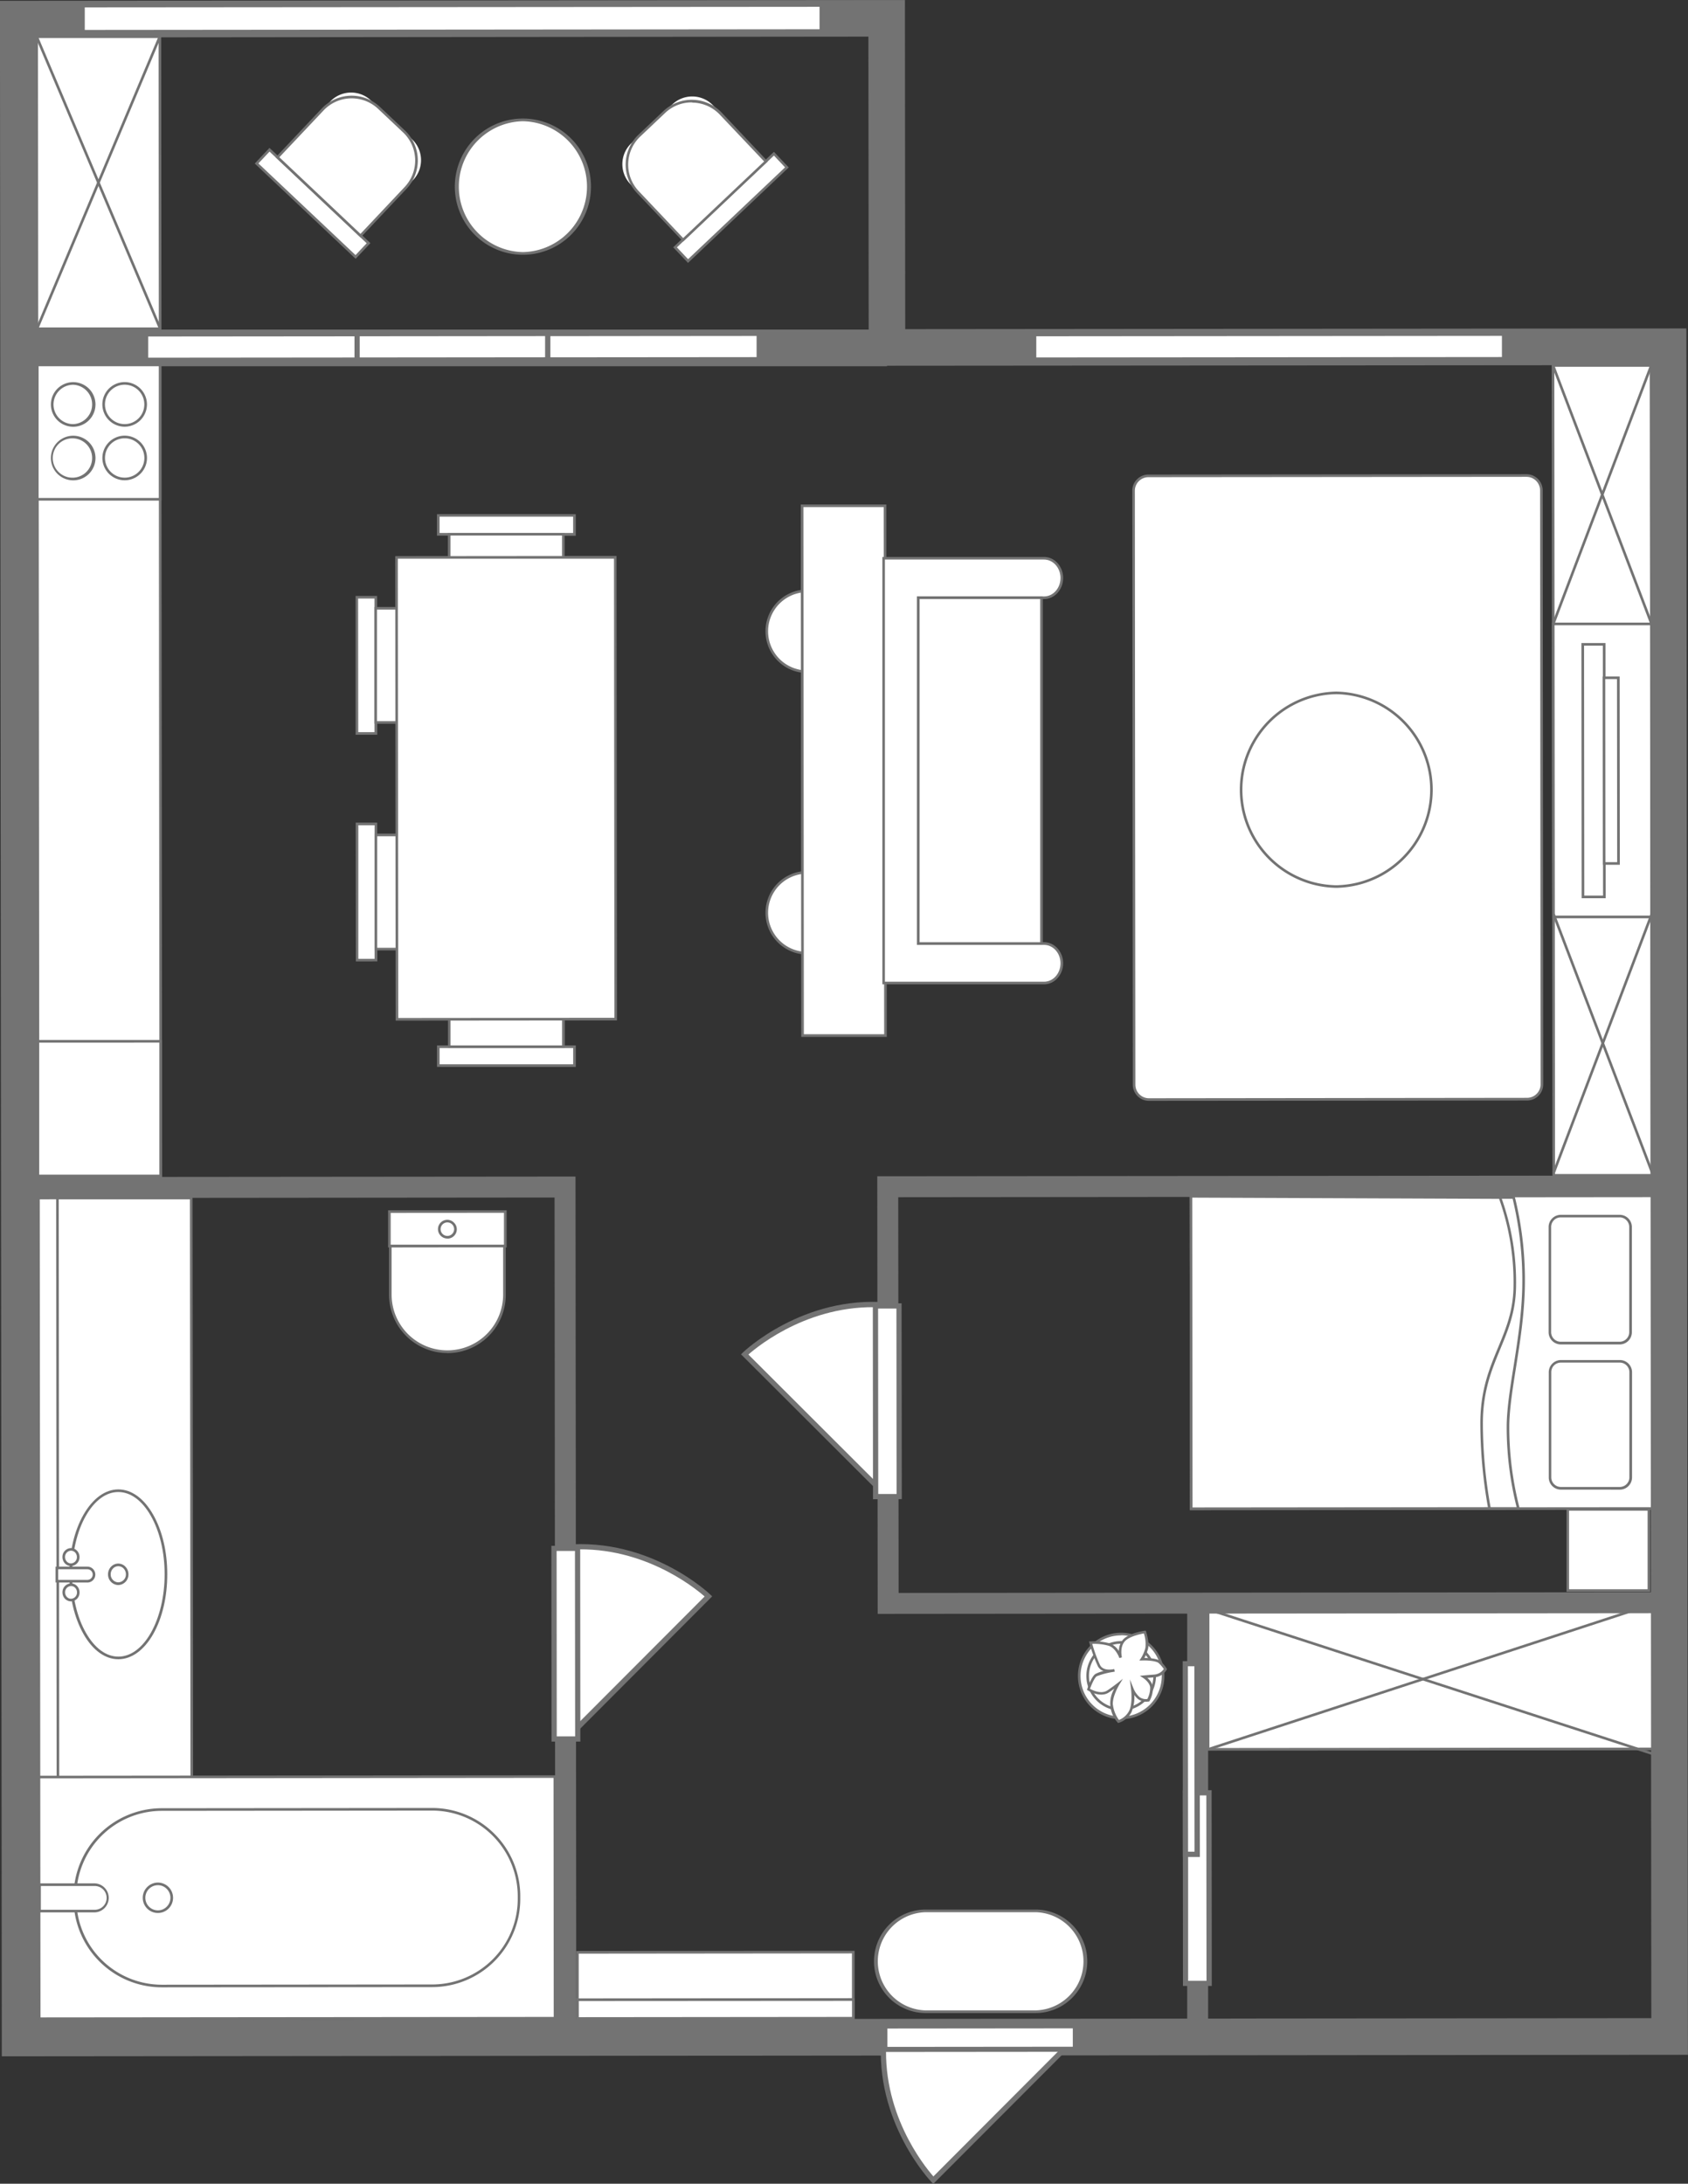
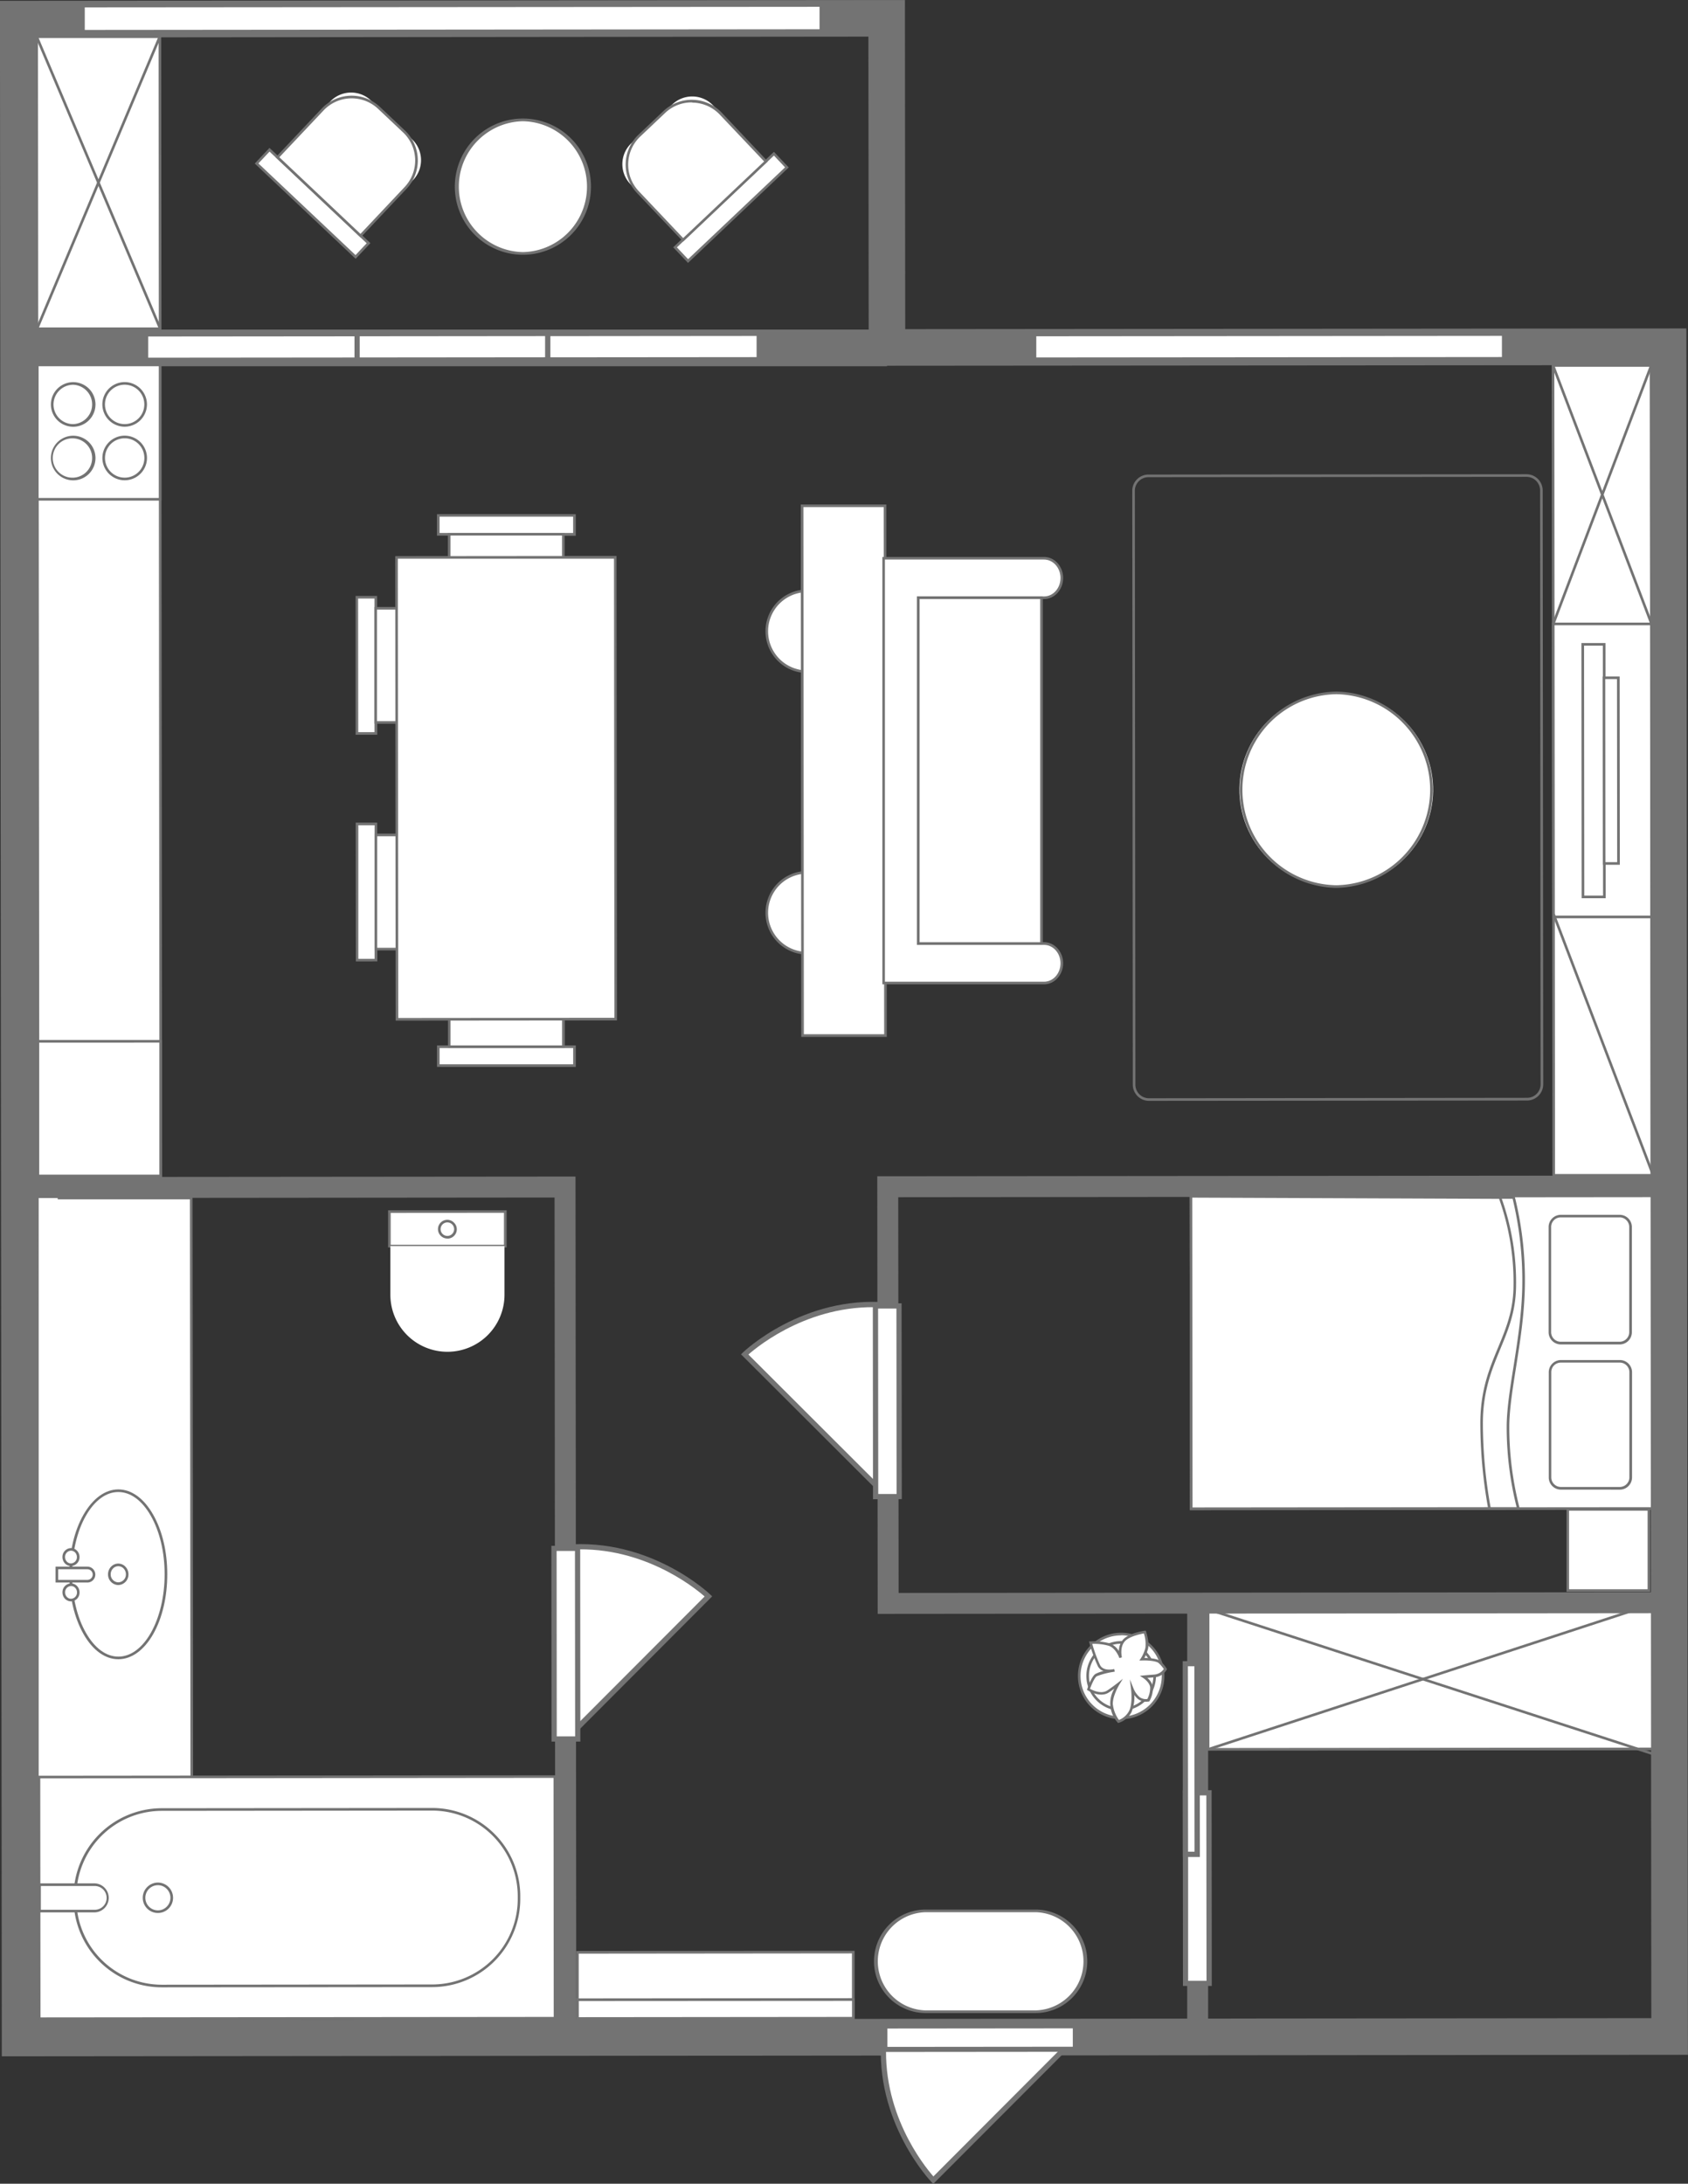
<svg xmlns="http://www.w3.org/2000/svg" data-name="Layer 1" fill="#000000" height="769.6" preserveAspectRatio="xMidYMid meet" version="1" viewBox="205.2 159.1 595.0 769.6" width="595" zoomAndPan="magnify">
  <rect x="205.2" y="159.1" width="595.0" height="769.6" fill="#333333" stroke="none" />
  <g id="change1_1">
    <path d="M627.35 413.27H912.77V447.91H627.35z" fill="#ffffff" transform="rotate(-90.05 770.081 430.593)" />
  </g>
  <g id="change2_1">
    <path d="M752.41,573.78l-.26-286.34,35.57,0L788,573.75Zm.67-285.42.25,284.5,33.72,0-.25-284.5Z" fill="#737373" />
  </g>
  <g id="change1_2">
    <path d="M718.43 413.27H821.7V447.91H718.43z" fill="#ffffff" transform="rotate(-90.05 770.081 430.593)" />
  </g>
  <g id="change2_2">
    <path d="M752.33,482.71l-.1-104.19,35.57,0,.09,104.2Zm.83-103.27.09,102.34,33.72,0-.09-102.34Z" fill="#737373" />
  </g>
  <g id="change1_3">
    <path d="M752.7,379l34.56-91.11Z" fill="#ffffff" />
  </g>
  <g id="change2_3">
    <path d="M721.26 332.96H818.7V333.88H721.26z" fill="#737373" transform="rotate(-69.23 769.985 333.423)" />
  </g>
  <g id="change1_4">
    <path d="M787.34,379,752.61,287.9Z" fill="#ffffff" />
  </g>
  <g id="change2_4">
    <path d="M769.51 284.7H770.43V382.14H769.51z" fill="#737373" transform="rotate(-20.88 769.882 333.403)" />
  </g>
  <g id="change1_5">
    <path d="M752.87,572.33l34.56-91.11Z" fill="#ffffff" />
  </g>
  <g id="change2_5">
-     <path d="M721.43 526.31H818.87V527.23H721.43z" fill="#737373" transform="rotate(-69.23 770.162 526.773)" />
+     <path d="M721.43 526.31V527.23H721.43z" fill="#737373" transform="rotate(-69.23 770.162 526.773)" />
  </g>
  <g id="change1_6">
    <path d="M787.51,572.3l-34.72-91Z" fill="#ffffff" />
  </g>
  <g id="change2_6">
    <path d="M769.69 478.05H770.61V575.49H769.69z" fill="#737373" transform="rotate(-20.88 770.063 526.724)" />
  </g>
  <g id="change1_7">
    <path d="M631.06 724.39H788.19V775.54H631.06z" fill="#ffffff" />
  </g>
  <g id="change2_7">
    <path d="M630.62,776.07l0-52.07,158.06-.14,0,52.07Zm.88-51.15,0,50.22L787.75,775l0-50.22Z" fill="#737373" />
  </g>
  <g id="change1_8">
    <path d="M631.08,775.61l157.09-51.29Z" fill="#ffffff" />
  </g>
  <g id="change2_8">
    <path d="M627 749.5H792.25V750.42H627z" fill="#737373" transform="rotate(-18.1 709.525 749.88)" />
  </g>
  <g id="change1_9">
    <path d="M788.21,775.46,631,724.46Z" fill="#ffffff" />
  </g>
  <g id="change2_9">
    <path d="M709.16 667.34H710.08V832.59H709.16z" fill="#737373" transform="rotate(-72 710.938 750.84)" />
  </g>
  <g id="change1_10">
    <path d="M218.84 581.28H272.7V785.5H218.84z" fill="#ffffff" />
  </g>
  <g id="change2_10">
    <path d="M218.47,786l-.18-205.15,54.78-.05.19,205.15Zm.74-204.23.18,203.3,52.94,0-.18-203.3Z" fill="#737373" />
  </g>
  <g id="change1_11">
    <path d="M218.84 581.3H225.53V785.52H218.84z" fill="#ffffff" />
  </g>
  <g id="change2_11">
-     <path d="M218.47,786l-.18-205.15h7.61L226.08,786Zm.74-204.23.18,203.3h5.77L225,581.76Z" fill="#737373" />
-   </g>
+     </g>
  <g id="change1_12">
    <path d="M459.54 208.18H466.19V256.17H459.54z" fill="#ffffff" transform="rotate(46.56 462.867 232.184)" />
  </g>
  <g id="change2_12">
    <path d="M447.71,251.75l-5.21-5.5L478,212.61l5.21,5.5Zm-3.91-5.47,3.94,4.16,34.18-32.36L478,213.92Z" fill="#737373" />
  </g>
  <g id="change1_13">
    <path d="M429.16,196.14h27.07a10.16,10.16,0,0,1,10.16,10.16v19.92a10.16,10.16,0,0,1-10.16,10.16H429.16a0,0,0,0,1,0,0V196.14A0,0,0,0,1,429.16,196.14Z" fill="#ffffff" transform="rotate(-133.44 447.773 216.251)" />
  </g>
  <g id="change2_13">
    <path d="M446,244.25,429.71,227.1a14.54,14.54,0,0,1,.56-20.54l8.78-8.32a14.54,14.54,0,0,1,20.54.56L475.83,216ZM449,195.19a13.53,13.53,0,0,0-9.35,3.72l-8.78,8.32a13.62,13.62,0,0,0-.52,19.24L446,243l28.55-27-15.61-16.48a13.53,13.53,0,0,0-9.51-4.25Z" fill="#737373" />
  </g>
  <g id="change1_14">
    <path d="M312.04 206.77H318.69V254.76H312.04z" fill="#ffffff" transform="rotate(133.34 315.366 230.746)" />
  </g>
  <g id="change2_14">
    <path d="M330.56,250.3,295,216.73l5.19-5.51,35.58,33.57Zm-34.28-33.61L330.52,249l3.93-4.17-34.24-32.3Z" fill="#737373" />
  </g>
  <g id="change1_15">
    <path d="M311.81,194.69h27.07A10.16,10.16,0,0,1,349,204.85v19.92a10.16,10.16,0,0,1-10.16,10.16H311.81a0,0,0,0,1,0,0V194.69a0,0,0,0,1,0,0Z" fill="#ffffff" transform="rotate(-46.66 330.455 214.817)" />
  </g>
  <g id="change2_15">
    <path d="M332.3,242.8l-29.93-28.24,16.21-17.18.33.31-.33-.31a14.54,14.54,0,0,1,20.54-.6l8.79,8.3a14.52,14.52,0,0,1,.6,20.54Zm-28.63-28.28,28.59,27L347.84,225a13.62,13.62,0,0,0-.56-19.24l-8.8-8.3a13.61,13.61,0,0,0-19.23.56Z" fill="#737373" />
  </g>
  <g id="change1_16">
    <path d="M380.37 507.3H387.02V555.29H380.37z" fill="#ffffff" transform="rotate(89.95 383.696 531.28)" />
  </g>
  <g id="change2_16">
    <path d="M359.24,535.1v-7.57l48.92,0v7.58Zm.92-6.65v5.73l47.07,0v-5.73Z" fill="#737373" />
  </g>
  <g id="change1_17">
    <path d="M365.06 489.24H402.29V529.47H365.06z" fill="#ffffff" transform="rotate(-90.05 383.69 509.355)" />
  </g>
  <g id="change2_17">
    <path d="M363.12,528.45l0-38.15,41.16,0,0,38.15Zm.89-37.23,0,36.3,39.31,0,0-36.31Z" fill="#737373" />
  </g>
  <g id="change1_18">
    <path d="M380.37 320.12H387.02V368.11H380.37z" fill="#ffffff" transform="rotate(-89.95 383.683 344.118)" />
  </g>
  <g id="change2_18">
    <path d="M408.15,347.93l-48.92-.05v-7.57l48.92,0Zm-48-1,47.07,0v-5.73l-47.07,0Z" fill="#737373" />
  </g>
  <g id="change1_19">
    <path d="M365.06 345.94H402.29V386.17H365.06z" fill="#ffffff" transform="rotate(90.05 383.677 366.068)" />
  </g>
  <g id="change2_19">
    <path d="M404.24,385.15l-41.16,0,0-38.15,41.15,0Zm-40.23-1,39.3,0,0-36.31-39.31,0Z" fill="#737373" />
  </g>
  <g id="change1_20">
    <path d="M330.99 369.59H337.64V417.58H330.99z" fill="#ffffff" transform="rotate(179.95 334.323 393.586)" />
  </g>
  <g id="change2_20">
    <path d="M330.55,418.05l0-48.92h7.57l.05,48.91Zm.88-48,.05,47.07h5.72l0-47.07Z" fill="#737373" />
  </g>
  <g id="change1_21">
    <path d="M337.64 373.45H374.87V413.68H337.64z" fill="#ffffff" />
  </g>
  <g id="change2_21">
    <path d="M337.2,414.16l0-41.15,38.16,0,0,41.16Zm.89-40.23,0,39.31,36.31,0,0-39.31Z" fill="#737373" />
  </g>
  <g id="change1_22">
    <path d="M331.07 449.48H337.72V497.47H331.07z" fill="#ffffff" transform="rotate(179.95 334.393 473.471)" />
  </g>
  <g id="change2_22">
    <path d="M330.63,497.94,330.58,449h7.57l.05,48.92Zm.88-48,0,47.07h5.73l0-47.07Z" fill="#737373" />
  </g>
  <g id="change1_23">
    <path d="M337.72 453.34H374.95V493.57H337.72z" fill="#ffffff" />
  </g>
  <g id="change2_23">
    <path d="M337.27,494.05l0-41.16,38.15,0,0,41.15Zm.89-40.23,0,39.3,36.3,0,0-39.31Z" fill="#737373" />
  </g>
  <g id="change1_24">
-     <path d="M604.77,332.06,605,541.37a5.25,5.25,0,0,0,5.25,5.24l133.25-.12a5.26,5.26,0,0,0,5.25-5.25l-.19-209.31a5.25,5.25,0,0,0-5.25-5.24L610,326.81A5.25,5.25,0,0,0,604.77,332.06Z" fill="#ffffff" />
-   </g>
+     </g>
  <g id="change2_24">
    <path d="M610.21,547.07a5.71,5.71,0,0,1-5.71-5.7l-.19-209.31a5.7,5.7,0,0,1,5.7-5.71l133.26-.12h0a5.71,5.71,0,0,1,5.71,5.7l.19,209.31a5.72,5.72,0,0,1-5.7,5.71l-133.26.12ZM743.27,327.15h0L610,327.27a4.8,4.8,0,0,0-4.78,4.79l.19,209.31a4.79,4.79,0,0,0,4.79,4.78h0L743.46,546a4.76,4.76,0,0,0,3.39-1.41,4.7,4.7,0,0,0,1.39-3.38l-.18-209.31A4.79,4.79,0,0,0,743.27,327.15Z" fill="#737373" />
  </g>
  <g id="change1_25">
    <circle cx="489.75" cy="480.78" fill="#ffffff" r="14.26" transform="rotate(-52.47 489.74 480.776)" />
  </g>
  <g id="change2_25">
    <path d="M489.75,495.5a14.72,14.72,0,1,1,14.72-14.72A14.74,14.74,0,0,1,489.75,495.5Zm0-28.52a13.8,13.8,0,1,0,13.79,13.8A13.81,13.81,0,0,0,489.75,467Z" fill="#737373" />
  </g>
  <g id="change1_26">
    <circle cx="489.75" cy="381.58" fill="#ffffff" r="14.26" />
  </g>
  <g id="change2_26">
    <path d="M489.75,396.29a14.72,14.72,0,1,1,14.72-14.71A14.73,14.73,0,0,1,489.75,396.29Zm0-28.51a13.8,13.8,0,1,0,13.79,13.8A13.81,13.81,0,0,0,489.75,367.78Z" fill="#737373" />
  </g>
  <g id="change1_27">
    <path d="M409.27 416.08H595.98V445.31H409.27z" fill="#ffffff" transform="rotate(-90.05 502.638 430.687)" />
  </g>
  <g id="change2_27">
    <path d="M487.63,524.52l-.17-187.63,30.15,0,.17,187.63Zm.76-186.71.16,185.78,28.31,0-.17-185.79Z" fill="#737373" />
  </g>
  <g id="change1_28">
    <path d="M722.41 426.91H811.41V434.46H722.41z" fill="#ffffff" transform="rotate(-90.05 766.933 430.682)" />
  </g>
  <g id="change2_28">
    <path d="M762.71,475.65l-.08-89.92h8.48l.08,89.93Zm.85-89,.08,88.08h6.62l-.08-88.08Z" fill="#737373" />
  </g>
  <g id="change1_29">
    <path d="M740.41 428.15H805.86V433.21H740.41z" fill="#ffffff" transform="rotate(-90.05 773.15 430.675)" />
  </g>
  <g id="change2_29">
    <path d="M770.17,463.87l-.06-66.37h6l.06,66.36Zm.86-65.45.06,64.52h4.14l-.06-64.52Z" fill="#737373" />
  </g>
  <g id="change1_30">
    <path d="M625.04 580.61H787.82V690.79H625.04z" fill="#ffffff" />
  </g>
  <g id="change2_30">
    <path d="M624.63,691.33l-.1-111.11,163.7-.14.1,111.1Zm.82-110.18.1,109.25,161.86-.14L787.31,581Z" fill="#737373" />
  </g>
  <g id="change1_31">
    <rect fill="#ffffff" height="44.75" rx="2.77" width="28.44" x="751.56" y="638.86" />
  </g>
  <g id="change2_31">
    <path d="M755.42,684.08a4.28,4.28,0,0,1-4.3-4.29l0-37.08a4.3,4.3,0,0,1,4.3-4.3l20.76,0h0a4.3,4.3,0,0,1,4.3,4.29l0,37.08a4.32,4.32,0,0,1-4.3,4.31Zm20.72-44.77-20.76,0a3.36,3.36,0,0,0-3.37,3.38l0,37.08a3.38,3.38,0,0,0,3.38,3.37h0l20.76,0a3.38,3.38,0,0,0,3.38-3.38l0-37.07a3.38,3.38,0,0,0-3.38-3.38Z" fill="#737373" />
  </g>
  <g id="change1_32">
    <rect fill="#ffffff" height="44.75" rx="2.77" width="28.44" x="751.51" y="587.68" />
  </g>
  <g id="change2_32">
    <path d="M755.37,632.91a4.31,4.31,0,0,1-4.3-4.3l0-37.08a4.3,4.3,0,0,1,4.29-4.3l20.76,0h0a4.3,4.3,0,0,1,4.3,4.3l0,37.07a4.3,4.3,0,0,1-4.29,4.31l-20.77,0Zm20.73-44.78-20.77,0a3.38,3.38,0,0,0-3.37,3.38l0,37.08a3.38,3.38,0,0,0,3.38,3.37h0l20.77,0a3.38,3.38,0,0,0,3.37-3.38l0-37.07a3.39,3.39,0,0,0-1-2.39,3.32,3.32,0,0,0-2.38-1Z" fill="#737373" />
  </g>
  <g id="change1_33">
    <path d="M736.75,661.13a113.1,113.1,0,0,0,3.65,29.58l-115.31.11L625,580.68l113.76.45a121,121,0,0,1,3.47,32.32C741.72,631.53,737,648.16,736.75,661.13Z" fill="#ffffff" />
  </g>
  <g id="change2_33">
    <path d="M624.63,691.28l-.1-111.06,114.57.45.09.34a122.34,122.34,0,0,1,3.49,32.46c-.27,9.7-1.77,19.16-3.09,27.5-1.16,7.29-2.25,14.17-2.38,20.17h0a113.92,113.92,0,0,0,3.63,29.45l.17.59Zm.82-110.14.1,109.22,114.24-.11a115.47,115.47,0,0,1-3.5-29.13c.13-6.06,1.22-13,2.39-20.29,1.31-8.32,2.81-17.74,3.08-27.39a123,123,0,0,0-3.37-31.85Z" fill="#737373" />
  </g>
  <g id="change1_34">
    <path d="M727.44,660.73a166.59,166.59,0,0,0,2.79,30l-105.14.1L625,580.71l108.93.43a86.78,86.78,0,0,1,5.2,32C738.62,631.23,727.42,639,727.44,660.73Z" fill="#ffffff" />
  </g>
  <g id="change2_34">
    <path d="M624.63,691.28l-.1-111,109.7.44.12.28a88.27,88.27,0,0,1,5.23,32.2c-.24,8.55-2.8,14.73-5.52,21.28-3,7.29-6.17,14.83-6.16,26.29a167.46,167.46,0,0,0,2.78,29.9l.11.55Zm.82-110.11.1,109.19,104.12-.1A169.52,169.52,0,0,1,727,660.73h0c0-11.64,3.16-19.27,6.22-26.65,2.69-6.46,5.23-12.56,5.46-20.94a87.62,87.62,0,0,0-5.06-31.54Z" fill="#737373" />
  </g>
  <g id="change1_35">
    <circle cx="676.22" cy="437.4" fill="#ffffff" r="34.13" transform="rotate(-21.99 676.274 437.42)" />
  </g>
  <g id="change2_35">
    <path d="M676.22,472a34.59,34.59,0,0,1,0-69.17h0a34.59,34.59,0,0,1,0,69.17Zm0-68.25h0a33.67,33.67,0,0,0,0,67.33h0a33.67,33.67,0,0,0,0-67.33Z" fill="#737373" />
  </g>
  <g id="change1_36">
    <path d="M302.22 398.36H465V475.47H302.22z" fill="#ffffff" transform="rotate(-90.05 383.622 436.917)" />
  </g>
  <g id="change2_36">
    <path d="M344.66,518.8l-.14-163.7,78-.07.15,163.7ZM345.44,356l.15,161.86,76.19-.07L421.63,356Z" fill="#737373" />
  </g>
  <g id="change1_37">
    <circle cx="389.52" cy="224.89" fill="#ffffff" r="23.53" transform="rotate(-77.07 389.545 224.882)" />
  </g>
  <g id="change2_37">
    <path d="M389.52,248.88a24,24,0,0,1,0-48h0a24,24,0,0,1,0,48Zm0-47.06h0a23.07,23.07,0,0,0,0,46.13h0a23.07,23.07,0,0,0,0-46.13Z" fill="#737373" />
  </g>
  <g id="change1_38">
    <path d="M218.17 172.02H261.6V274.92H218.17z" fill="#ffffff" />
  </g>
  <g id="change2_38">
    <path d="M217.75,275.4l-.09-103.82,44.35,0,.1,103.82Zm.83-102.9.09,102,42.51,0-.09-102Z" fill="#737373" />
  </g>
  <g id="change2_39">
    <path d="M184.04 223.01H295.73V223.93H184.04z" fill="#737373" transform="rotate(-67.19 239.903 223.475)" />
  </g>
  <g id="change2_40">
    <path d="M239.42 167.63H240.34V279.32H239.42z" fill="#737373" transform="rotate(-22.94 239.834 223.435)" />
  </g>
  <g id="change1_39">
    <path d="M218.97 785.29H400.81V870.45H218.97z" fill="#ffffff" />
  </g>
  <g id="change2_41">
    <path d="M218.55,871l-.08-86.08,182.76-.17.08,86.09Zm.84-85.16.08,84.24,180.91-.17-.07-84.24Z" fill="#737373" />
  </g>
  <g id="change1_40">
    <rect fill="#ffffff" height="62.2" rx="22.13" width="156.55" x="231.61" y="796.77" />
  </g>
  <g id="change2_42">
    <path d="M262.26,859.48a31.1,31.1,0,0,1-31.11-31.08v-.91a31.1,31.1,0,0,1,31.08-31.13l95.26-.09v0h0a31.1,31.1,0,0,1,31.1,31.08v.91a31.1,31.1,0,0,1-31.08,31.14l-95.25.08Zm95.26-62.29h0l-95.26.09a30.18,30.18,0,0,0-30.15,30.21v.91a30.18,30.18,0,0,0,30.18,30.16h0l95.25-.09a30.18,30.18,0,0,0,30.16-30.21v-.91A30.22,30.22,0,0,0,357.52,797.19Z" fill="#737373" />
  </g>
  <g id="change1_41">
    <path d="M265.74,827.92a4.89,4.89,0,1,1-4.89-4.9A4.89,4.89,0,0,1,265.74,827.92Z" fill="#ffffff" />
  </g>
  <g id="change2_43">
    <path d="M260.85,833.28a5.29,5.29,0,0,1-3.77-1.56,5.37,5.37,0,0,1,3.77-9.16h0a5.36,5.36,0,0,1,5.35,5.36h0a5.34,5.34,0,0,1-5.34,5.36Zm0-9.8h0a4.44,4.44,0,0,0-4.42,4.44,4.44,4.44,0,0,0,4.42,4.44h0a4.36,4.36,0,0,0,3.12-1.3,4.42,4.42,0,0,0,1.3-3.14h0a4.44,4.44,0,0,0-1.3-3.14A4.4,4.4,0,0,0,260.85,823.48Z" fill="#737373" />
  </g>
  <g id="change1_42">
    <path d="M238.62,832.59l-19.47,0V823.3h19.47a4.65,4.65,0,0,1,4.66,4.65h0A4.65,4.65,0,0,1,238.62,832.59Z" fill="#ffffff" />
  </g>
  <g id="change2_44">
    <path d="M218.69,833.07V822.84h19.94a5.12,5.12,0,0,1,0,10.23Zm.91-9.3v8.38l19,0a4.19,4.19,0,0,0,0-8.38h0Z" fill="#737373" />
  </g>
  <g id="change1_43">
    <path d="M356.81 571.74H368.97V612.59H356.81z" fill="#ffffff" transform="rotate(-90.05 362.903 592.17)" />
  </g>
  <g id="change2_45">
    <path d="M342,598.73l0-13.09,41.78,0v13.09Zm.91-12.17V597.8l39.93,0V586.53Z" fill="#737373" />
  </g>
  <g id="change1_44">
    <path d="M342.8,615.38l0-17.12,40.23,0,0,17.11a20.11,20.11,0,0,1-20.1,20.13h0A20.11,20.11,0,0,1,342.8,615.38Z" fill="#ffffff" />
  </g>
  <g id="change2_46">
-     <path d="M362.91,635.94a20.59,20.59,0,0,1-20.58-20.56V597.8l41.15,0,0,17.57a20.57,20.57,0,0,1-20.56,20.6Zm-19.67-37.21,0,16.65A19.65,19.65,0,0,0,362.91,635h0a19.67,19.67,0,0,0,19.64-19.67l0-16.65Z" fill="#737373" />
-   </g>
+     </g>
  <g id="change1_45">
    <path d="M360,592.29a2.85,2.85,0,1,1,2.85,2.84A2.85,2.85,0,0,1,360,592.29Z" fill="#ffffff" />
  </g>
  <g id="change2_47">
    <path d="M362.89,595.59a3.32,3.32,0,0,1-3.31-3.3h0a3.31,3.31,0,0,1,3.31-3.31h0a3.28,3.28,0,0,1,2.33,1,3.25,3.25,0,0,1,1,2.34,3.3,3.3,0,0,1-3.3,3.3Zm0-5.68h0a2.37,2.37,0,0,0-2.38,2.38h0a2.39,2.39,0,0,0,2.38,2.38h0a2.38,2.38,0,0,0,1.68-4.07A2.36,2.36,0,0,0,362.89,589.91Z" fill="#737373" />
  </g>
  <g id="change1_46">
    <ellipse cx="246.89" cy="713.92" fill="#ffffff" rx="16.77" ry="29.46" />
  </g>
  <g id="change2_48">
    <path d="M246.9,743.85c-4.64,0-9-3.14-12.25-8.85s-5-13.11-5-21.06,1.76-15.43,5-21.07,7.6-8.87,12.25-8.87h0c4.65,0,9,3.14,12.26,8.85s5,13.11,5,21.06h0c0,8-1.75,15.43-4.95,21.07s-7.6,8.87-12.26,8.87Zm0-58.93h0c-4.31,0-8.37,3-11.45,8.41s-4.84,12.82-4.83,20.61,1.73,15.11,4.87,20.6,7.15,8.39,11.45,8.39h0c4.31,0,8.38-3,11.45-8.41s4.84-12.82,4.84-20.61h0c0-7.79-1.74-15.11-4.87-20.6S251.17,684.92,246.87,684.92Z" fill="#737373" />
  </g>
  <g id="change1_47">
    <path d="M250,713.92a3.14,3.14,0,1,1-3.15-3.31A3.23,3.23,0,0,1,250,713.92Z" fill="#ffffff" />
  </g>
  <g id="change2_49">
    <path d="M246.89,717.71a3.71,3.71,0,0,1-3.61-3.78,3.85,3.85,0,0,1,1.05-2.67,3.53,3.53,0,0,1,2.55-1.12h0a3.49,3.49,0,0,1,2.55,1.12,3.83,3.83,0,0,1,1.05,2.66,3.71,3.71,0,0,1-3.6,3.79Zm0-6.64h0a2.54,2.54,0,0,0-1.88.83,2.94,2.94,0,0,0-.79,2,2.77,2.77,0,0,0,2.68,2.85h0a2.77,2.77,0,0,0,2.68-2.86,2.94,2.94,0,0,0-.8-2A2.57,2.57,0,0,0,246.89,711.07Z" fill="#737373" />
  </g>
  <g id="change1_48">
    <path d="M232.78,707.84a2.56,2.56,0,1,1-2.56-2.7A2.63,2.63,0,0,1,232.78,707.84Z" fill="#ffffff" />
  </g>
  <g id="change2_50">
    <path d="M230.22,711a2.93,2.93,0,0,1-2.14-.93,3.25,3.25,0,0,1-.87-2.23,3.09,3.09,0,0,1,3-3.16h0a3,3,0,0,1,2.15.93,3.25,3.25,0,0,1,.87,2.23,3.09,3.09,0,0,1-3,3.16Zm0-5.4h0a2.18,2.18,0,0,0-2.09,2.24,2.3,2.3,0,0,0,.62,1.59,2,2,0,0,0,1.47.65h0a2.18,2.18,0,0,0,2.09-2.24,2.32,2.32,0,0,0-.62-1.6A2.05,2.05,0,0,0,230.22,705.6Z" fill="#737373" />
  </g>
  <g id="change1_49">
    <path d="M232.79,720.29a2.56,2.56,0,1,1-2.56-2.7A2.63,2.63,0,0,1,232.79,720.29Z" fill="#ffffff" />
  </g>
  <g id="change2_51">
    <path d="M230.24,723.46a3,3,0,0,1-2.15-.93,3.25,3.25,0,0,1-.87-2.23,3.09,3.09,0,0,1,3-3.17h0a2.91,2.91,0,0,1,2.15.94,3.21,3.21,0,0,1,.87,2.22,3.09,3.09,0,0,1-3,3.17Zm0-5.4h0a2.17,2.17,0,0,0-2.09,2.24,2.3,2.3,0,0,0,.62,1.59,2,2,0,0,0,1.48.65h0a2.18,2.18,0,0,0,2.09-2.25,2.3,2.3,0,0,0-.62-1.59A2,2,0,0,0,230.23,718.06Z" fill="#737373" />
  </g>
  <g id="change1_50">
    <path d="M225.25,716.36H236a2.33,2.33,0,0,0,2.33-2.34h0a2.34,2.34,0,0,0-2.34-2.34h-10.7Z" fill="#ffffff" />
  </g>
  <g id="change2_52">
    <path d="M224.79,716.82v-5.6H236a2.8,2.8,0,0,1,0,5.6Zm.92-4.68v3.75H236a1.9,1.9,0,0,0,1.32-.55,1.87,1.87,0,0,0-1.33-3.2H225.71Z" fill="#737373" />
  </g>
  <g id="change1_51">
    <path d="M96.89 408.66H383.35V451.94H96.89z" fill="#ffffff" transform="rotate(89.95 240.117 430.293)" />
  </g>
  <g id="change2_53">
    <path d="M218.14,574l-.26-287.38,44.2,0L262.34,574Zm.67-286.46.26,285.53,42.35,0-.26-285.54Z" fill="#737373" />
  </g>
  <g id="change1_52">
    <path d="M216.5 528.16H263.96V571.44H216.5z" fill="#ffffff" transform="rotate(89.95 240.23 549.79)" />
  </g>
  <g id="change2_54">
    <path d="M218.14,574l0-48.38,44.2,0,0,48.38Zm.88-47.46,0,46.53,42.35,0,0-46.54Z" fill="#737373" />
  </g>
  <g id="change1_53">
    <path d="M216.28 289.68H263.74V332.96H216.28z" fill="#ffffff" transform="rotate(89.95 240.009 311.31)" />
  </g>
  <g id="change2_55">
    <path d="M217.93,335.53l0-48.38,44.2,0,0,48.38Zm.88-47.46,0,46.53,42.36,0,0-46.53Z" fill="#737373" />
  </g>
  <g id="change1_54">
    <path d="M238.42,301.63a7.4,7.4,0,1,1-7.4-7.39A7.4,7.4,0,0,1,238.42,301.63Z" fill="#ffffff" />
  </g>
  <g id="change2_56">
    <path d="M231,309.5a7.86,7.86,0,1,1,0-15.72h0a7.86,7.86,0,0,1,0,15.72Zm0-14.8h0a6.95,6.95,0,0,0-6.94,6.94,6.93,6.93,0,0,0,6.94,6.93h0a6.94,6.94,0,0,0,0-13.87Z" fill="#737373" />
  </g>
  <g id="change1_55">
    <path d="M256.54,301.61a7.4,7.4,0,1,1-7.41-7.39A7.4,7.4,0,0,1,256.54,301.61Z" fill="#ffffff" />
  </g>
  <g id="change2_57">
    <path d="M249.14,309.48a7.86,7.86,0,0,1,0-15.72h0a7.87,7.87,0,0,1,7.86,7.85h0a7.87,7.87,0,0,1-7.86,7.87Zm0-14.8h0a6.94,6.94,0,0,0,0,13.88h0a6.93,6.93,0,0,0,6.93-6.95h0a6.93,6.93,0,0,0-6.93-6.93Z" fill="#737373" />
  </g>
  <g id="change1_56">
    <path d="M238.44,320.51a7.4,7.4,0,1,1-7.41-7.39A7.41,7.41,0,0,1,238.44,320.51Z" fill="#ffffff" />
  </g>
  <g id="change2_58">
    <path d="M231,328.38a7.86,7.86,0,0,1,0-15.72h0a7.86,7.86,0,0,1,0,15.72Zm0-14.8h0a6.94,6.94,0,1,0,0,13.87h0a6.94,6.94,0,0,0,0-13.87Z" fill="#737373" />
  </g>
  <g id="change1_57">
    <path d="M256.55,320.49a7.4,7.4,0,1,1-7.4-7.39A7.39,7.39,0,0,1,256.55,320.49Z" fill="#ffffff" />
  </g>
  <g id="change2_59">
    <path d="M249.15,328.36a7.86,7.86,0,0,1,0-15.72h0a7.86,7.86,0,0,1,0,15.72Zm0-14.8h0a6.94,6.94,0,0,0,0,13.88h0a6.94,6.94,0,1,0,0-13.88Z" fill="#737373" />
  </g>
  <g id="change2_60">
    <path d="M205.84,883.8l-.66-724.41,319-.29.1,116,275.34-.25.55,608.41Zm12.28-711.5.63,698.56,568.52-.51-.53-582.56L511.41,288l-.11-116Z" fill="#737373" />
  </g>
  <g id="change2_61">
    <path d="M514.57 727.87L514.43 573.64 793.46 573.39 793.47 580.77 521.82 581.02 521.95 720.49 793.59 720.24 793.6 727.62 514.57 727.87z" fill="#737373" />
  </g>
  <g id="change2_62">
    <path d="M400.95 877.16L400.68 581.13 214.09 581.3 214.09 573.91 408.06 573.74 408.33 877.15 400.95 877.16z" fill="#737373" />
  </g>
  <g id="change2_63">
    <path d="M211.76 275.25H517.86V288.17H211.76z" fill="#737373" />
  </g>
  <g id="change1_58">
    <path d="M569.57 276.62H735.55V285.93H569.57z" fill="#ffffff" />
  </g>
  <g id="change2_64">
    <path d="M568.65,286.92V275.77l167.82-.15v11.15Zm1.83-9.31v7.46l164.13-.14v-7.46Z" fill="#737373" />
  </g>
  <g id="change1_59">
    <path d="M234.4 160.94H494.73V170.25H234.4z" fill="#ffffff" />
  </g>
  <g id="change2_65">
    <path d="M233.73,171V160.38h.68l261-.23v10.66h-.67Zm1.35-9.3v7.95l259-.24V161.5Z" fill="#737373" />
  </g>
  <g id="change2_66">
    <path d="M623.67 724.42H631.05V876.44H623.67z" fill="#737373" />
  </g>
  <g id="change1_60">
    <path d="M256.52 276.65H472.81V285.96H256.52z" fill="#ffffff" />
  </g>
  <g id="change2_67">
    <path d="M255.61,287V275.83l218.13-.2,0,11.16Zm1.83-9.31v7.46l214.45-.19v-7.46Z" fill="#737373" />
  </g>
  <g id="change1_61">
    <path d="M331.07 276.65H398.27V285.96H331.07z" fill="#ffffff" />
  </g>
  <g id="change2_68">
    <path d="M330.15,286.91V275.76l69.05-.06v11.15Zm1.84-9.3v7.46l65.35-.06v-7.46Z" fill="#737373" />
  </g>
  <g id="change1_62">
    <path d="M405.06,771.67l49.86-49.94s-20.45-19.89-50.43-17.27Z" fill="#ffffff" />
  </g>
  <g id="change2_69">
    <path d="M405.72,772.33,404.41,771l49.17-49.26c-3.8-3.33-22.84-18.66-49-16.39l-.16-1.83c30.06-2.63,50.94,17.33,51.15,17.53l.67.65Z" fill="#737373" />
  </g>
  <g id="change1_63">
    <path d="M371.06 734.2H438.26V742.52H371.06z" fill="#ffffff" transform="rotate(89.95 404.665 738.339)" />
  </g>
  <g id="change2_70">
    <path d="M399.61,772.88l-.06-69h10.16l.06,69Zm1.79-67.19.05,65.35h6.48l-.06-65.35Z" fill="#737373" />
  </g>
  <g id="change1_64">
    <path d="M517.63,686.26,467.69,636.4s20.41-19.92,50.4-17.36Z" fill="#ffffff" />
  </g>
  <g id="change2_71">
    <path d="M517,686.91l-50.6-50.51.67-.66c.2-.2,21.05-20.18,51.12-17.62L518,620c-26.18-2.23-45.19,13.13-49,16.47l49.25,49.17Z" fill="#737373" />
  </g>
  <g id="change1_65">
    <path d="M484.38 648.78H551.58V657.1H484.38z" fill="#ffffff" transform="rotate(89.95 517.976 652.926)" />
  </g>
  <g id="change2_72">
    <path d="M512.92,687.47l-.06-69.05H523l.07,69Zm1.79-67.2.06,65.35h6.47l-.06-65.35Z" fill="#737373" />
  </g>
  <g id="change1_66">
    <path d="M584,877.49l-49.85,50S514.25,907,516.81,877Z" fill="#ffffff" />
  </g>
  <g id="change2_73">
    <path d="M534.17,928.75l-.65-.67c-.2-.21-20.19-21.06-17.63-51.12l1.84.16c-2.23,26.18,13.14,45.19,16.48,49l49.17-49.26,1.3,1.31Z" fill="#737373" />
  </g>
  <g id="change1_67">
    <path d="M517.12 872.99H584.32V881.31H517.12z" fill="#ffffff" />
  </g>
  <g id="change2_74">
    <path d="M516.2,882.26V872.1l69-.06V882.2ZM518,874v6.47l65.35-.06v-6.47Z" fill="#737373" />
  </g>
  <g id="change1_68">
    <path d="M593.63 820.35H660.83V828.67H593.63z" fill="#ffffff" transform="rotate(89.95 627.234 824.483)" />
  </g>
  <g id="change2_75">
    <path d="M622.18,859l-.06-69h10.16l.06,69ZM624,791.84l0,65.35h6.48l-.06-65.35Z" fill="#737373" />
  </g>
  <g id="change1_69">
    <path d="M591.49 776.95H658.69V781.07H591.49z" fill="#ffffff" transform="rotate(89.95 625.088 778.988)" />
  </g>
  <g id="change2_76">
    <path d="M622.14,813.53l-.06-69h6l.06,69Zm1.78-67.2.06,65.35h2.28l-.06-65.35Z" fill="#737373" />
  </g>
  <g id="change1_70">
    <path d="M757.82 691.02H786.43V719.63H757.82z" fill="#ffffff" />
  </g>
  <g id="change2_77">
    <path d="M757.37,720.11l0-29.53,29.54,0,0,29.53Zm.9-28.61,0,27.69,27.69,0,0-27.69Z" fill="#737373" />
  </g>
  <g id="change1_71">
    <circle cx="600.4" cy="749.72" fill="#ffffff" r="14.78" transform="rotate(-75.83 600.398 749.722)" />
  </g>
  <g id="change2_78">
    <path d="M600.4,765a15.24,15.24,0,0,1,0-30.48h0a15.26,15.26,0,0,1,15.24,15.23h0A15.23,15.23,0,0,1,600.41,765Zm0-29.56h0a14.32,14.32,0,0,0,0,28.64h0a14.34,14.34,0,0,0,14.31-14.33h0A14.34,14.34,0,0,0,600.4,735.4Z" fill="#737373" />
  </g>
  <g id="change1_72">
    <path d="M612.21,749.71a11.81,11.81,0,1,1-11.82-11.8A11.82,11.82,0,0,1,612.21,749.71Z" fill="#ffffff" />
  </g>
  <g id="change2_79">
    <path d="M600.4,762a12.27,12.27,0,0,1,0-24.54h0a12.27,12.27,0,0,1,0,24.54Zm0-23.62h0a11.35,11.35,0,0,0,0,22.7h0a11.35,11.35,0,0,0,0-22.7Z" fill="#737373" />
  </g>
  <g id="change1_73">
    <path d="M600.23,743.32s-.91-3.62,1-6,7.49-3.11,7.49-3.11,1.17,3.49.66,5.69a12.77,12.77,0,0,1-1.68,3.88s4.91-.14,6.2,1a12.07,12.07,0,0,1,2.08,2.45,5.16,5.16,0,0,1-3.8,2.4c-2.54.19-3.83.32-3.83.32s2.46,1.55,2.72,3.62a9.39,9.39,0,0,1-1.16,4.65,4.44,4.44,0,0,1-3.36-.77,8.81,8.81,0,0,1-2.2-3.1s.65,5.17-.77,7.89a7.44,7.44,0,0,1-4.13,3.49,12.48,12.48,0,0,1-2.47-6.07c-.13-3.1,2.32-7.11,2.32-7.11s-2.18,1.67-3.61,2.58c-2.84,1.82-6.85-.77-6.85-.77s1.41-4.26,2.71-5,6.46-1.69,6.46-1.69-4,1-5.43-1.54a51.91,51.91,0,0,1-3-8.14,20.56,20.56,0,0,1,6.46.64C599,739.54,600.23,743.32,600.23,743.32Z" fill="#ffffff" />
  </g>
  <g id="change2_80">
    <path d="M599.3,766.34l-.19-.24A10.05,10.05,0,0,1,598,754.21c-.66.48-1.4,1-2,1.39-3.06,1.95-7.18-.66-7.35-.77l-.3-.19.11-.34c.15-.45,1.51-4.45,2.91-5.29a12.17,12.17,0,0,1,2.83-1,3.58,3.58,0,0,1-2-1.66,52.79,52.79,0,0,1-3-8.24l-.15-.54.56,0a20.69,20.69,0,0,1,6.63.66,6.38,6.38,0,0,1,3.34,2.73,6.38,6.38,0,0,1,1.35-3.88c2-2.44,7.55-3.24,7.78-3.28l.38,0,.12.36c0,.15,1.2,3.64.67,5.94a13.24,13.24,0,0,1-1.31,3.31c1.53,0,4.6.17,5.69,1.15a12.71,12.71,0,0,1,2.16,2.56l.14.23-.13.24a5.6,5.6,0,0,1-4.17,2.63l-2.65.21a5.58,5.58,0,0,1,2,3.21,9.78,9.78,0,0,1-1.22,4.94l-.1.18-.21,0a4.94,4.94,0,0,1-3.74-.87,7.34,7.34,0,0,1-1.31-1.44,13.58,13.58,0,0,1-1,6.08,7.81,7.81,0,0,1-4.42,3.72ZM601,750.75l-1.29,2.12s-2.38,3.92-2.25,6.85a11.66,11.66,0,0,0,2.16,5.54,7,7,0,0,0,3.56-3.16c1.34-2.55.73-7.56.72-7.61l-.44-3.53,1.33,3.3a8.21,8.21,0,0,0,2.06,2.91,3.84,3.84,0,0,0,2.77.71,8.54,8.54,0,0,0,1-4.17c-.23-1.83-2.48-3.27-2.51-3.29l-1.12-.71,1.32-.14s1.3-.13,3.84-.32a4.59,4.59,0,0,0,3.28-1.94,11.67,11.67,0,0,0-1.82-2.11c-.85-.76-4.06-1-5.89-.91l-.91,0,.52-.74a12.58,12.58,0,0,0,1.61-3.73,12,12,0,0,0-.53-5.06c-1.27.23-5.3,1.06-6.82,2.89-1.76,2.12-.94,5.5-.93,5.54l-.89.25s-1.21-3.56-3.83-4.35a19.27,19.27,0,0,0-5.73-.65A48.28,48.28,0,0,0,593,746c.92,1.66,3.16,1.59,4.27,1.43l.68-.12.19.9a6.81,6.81,0,0,1-.78.15,26.81,26.81,0,0,0-5.56,1.49c-.77.46-1.82,2.83-2.39,4.44,1,.52,3.92,1.94,6.05.59,1.4-.9,3.56-2.55,3.58-2.57Z" fill="#737373" />
  </g>
  <g id="change1_74">
    <path d="M408.76 847.11H505.97V870.39H408.76z" fill="#ffffff" />
  </g>
  <g id="change2_81">
    <path d="M408.31,870.89l0-24.2,98.13-.08,0,24.19Zm.9-23.27,0,22.35,96.29-.09,0-22.35Z" fill="#737373" />
  </g>
  <g id="change1_75">
    <path d="M408.77 863.81H505.98V870.39H408.77z" fill="#ffffff" />
  </g>
  <g id="change2_82">
    <path d="M408.31,870.89v-7.5l98.14-.09v7.5Zm.92-6.58V870l96.29-.09v-5.66Z" fill="#737373" />
  </g>
  <g id="change1_76">
    <path d="M570.23,868l-38.71,0a17.77,17.77,0,0,1-17.78-17.75h0a17.76,17.76,0,0,1,17.75-17.78l38.71,0A17.76,17.76,0,0,1,588,850.26h0A17.75,17.75,0,0,1,570.23,868Z" fill="#ffffff" />
  </g>
  <g id="change2_83">
    <path d="M531.51,868.54a18.23,18.23,0,0,1,0-36.46l38.71,0h0a18.23,18.23,0,0,1,0,36.46l-38.71,0ZM570.22,833h0l-38.71,0a17.31,17.31,0,0,0,0,34.61h0l38.71,0a17.31,17.31,0,0,0,0-34.61Z" fill="#737373" />
  </g>
  <g id="change1_77">
    <path d="M516.66,505.53h56.56c3.46,0,6.26-3.11,6.26-6.95h0c0-3.84-2.8-6.95-6.26-6.95H528.87V369.76h44.35c3.46,0,6.26-3.12,6.26-7h0c0-3.84-2.8-7-6.26-7H516.66Z" fill="#ffffff" />
  </g>
  <g id="change2_84">
    <path d="M573.22,506h-57V355.38h57c3.71,0,6.72,3.33,6.72,7.42s-3,7.42-6.72,7.42H529.34V491.16h43.88c3.71,0,6.72,3.33,6.72,7.42S576.93,506,573.22,506Zm-56.1-.92h56.1c3.2,0,5.8-2.91,5.8-6.49s-2.6-6.49-5.8-6.49H528.41V369.3h44.81c3.2,0,5.8-2.92,5.8-6.5s-2.6-6.5-5.8-6.5h-56.1Z" fill="#737373" />
  </g>
  <g id="change1_78">
    <path d="M489.66 408.97H611.53V452.41H489.66z" fill="#ffffff" transform="rotate(90 550.59 430.69)" />
  </g>
  <g id="change2_85">
    <path d="M572.77,492.08H528.41V369.29h44.36Zm-43.44-.92h42.52V370.22H529.33Z" fill="#737373" />
  </g>
</svg>